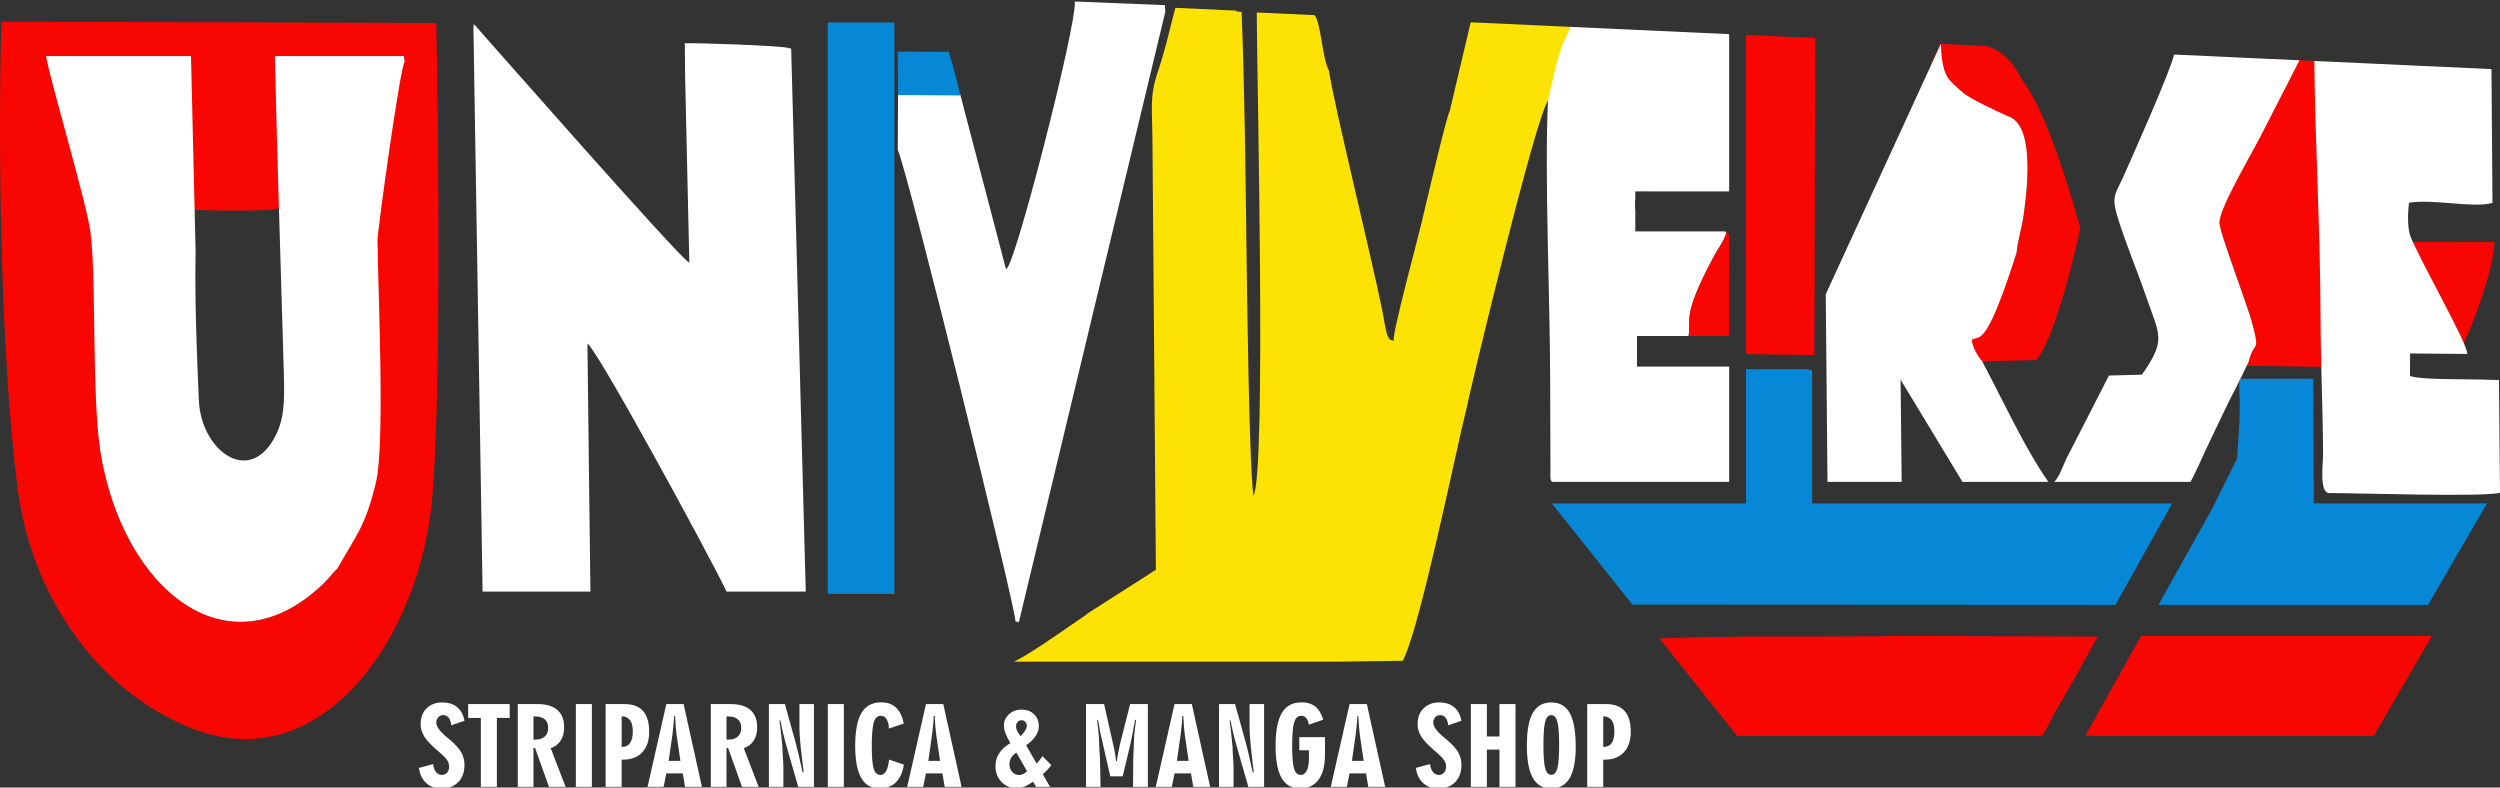
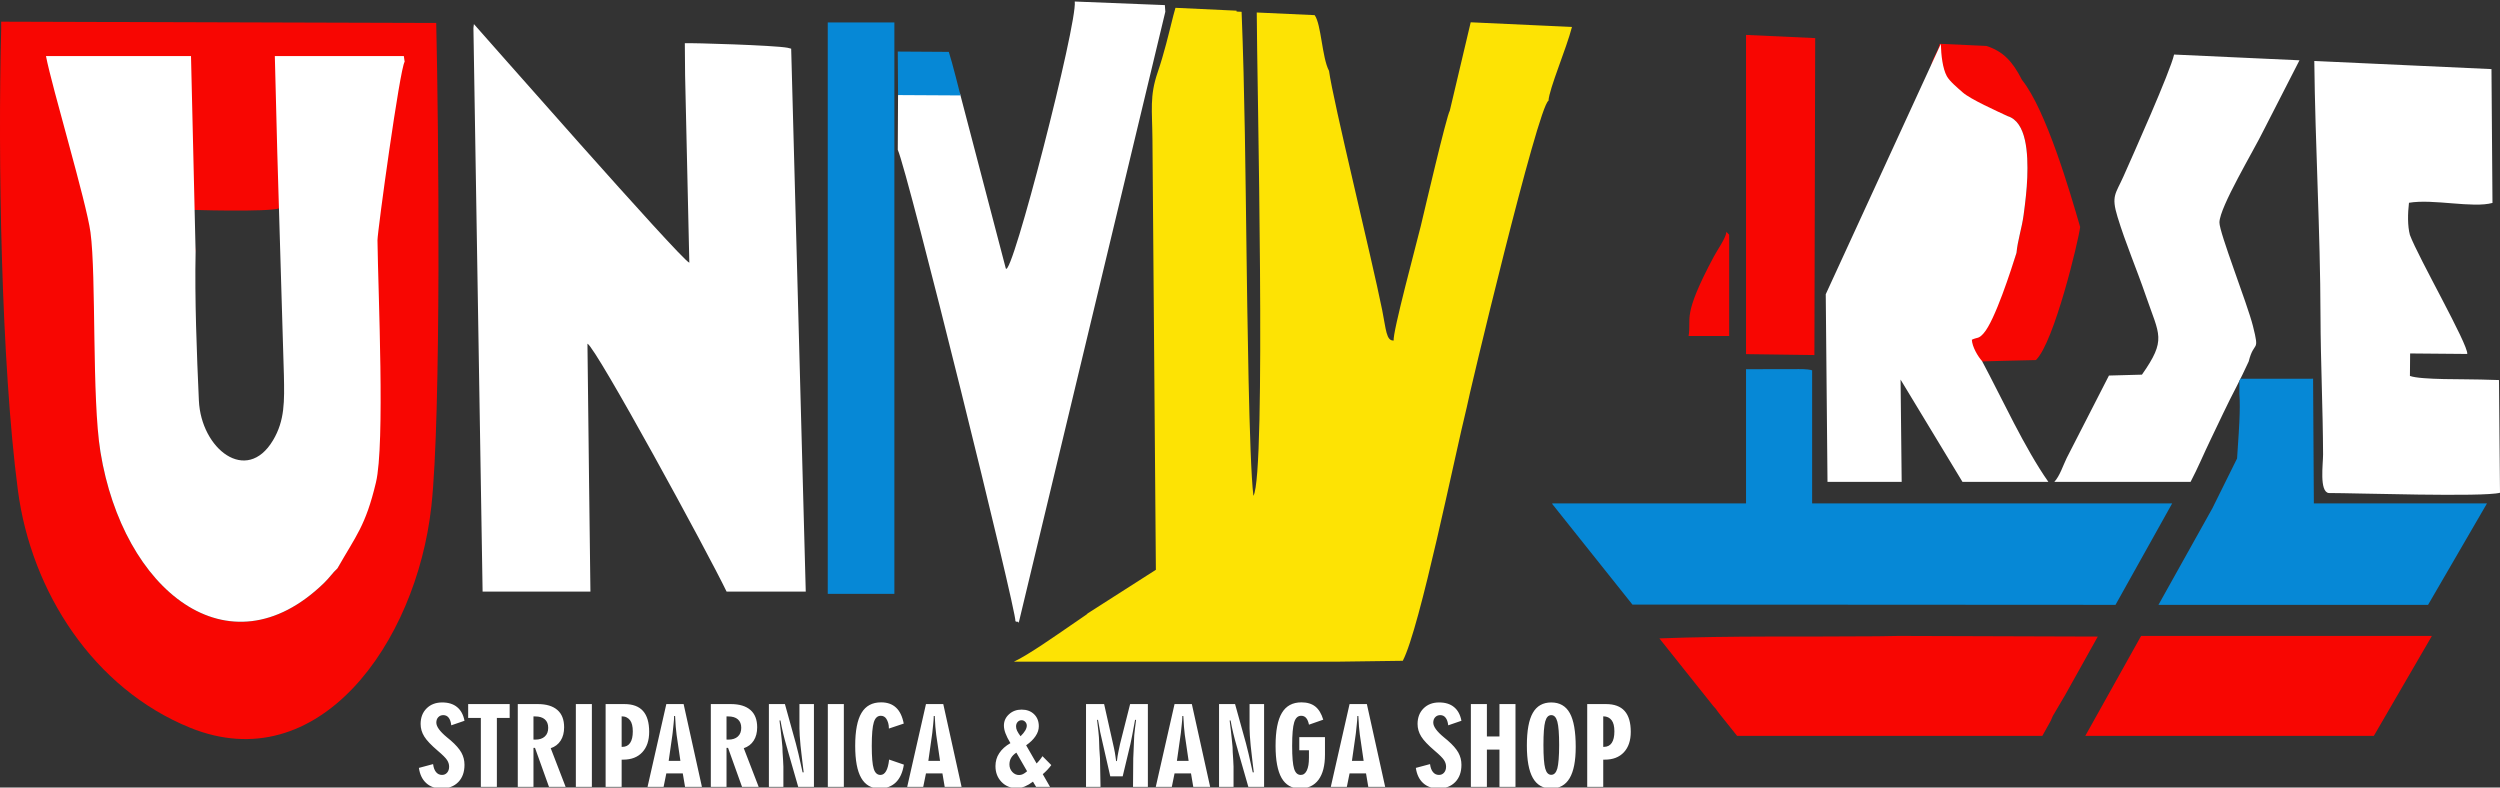
<svg xmlns="http://www.w3.org/2000/svg" xml:space="preserve" width="1000px" height="315px" version="1.1" style="shape-rendering:geometricPrecision; text-rendering:geometricPrecision; image-rendering:optimizeQuality; fill-rule:evenodd; clip-rule:evenodd" viewBox="0 0 1000 315">
  <rect x="0" y="0" width="1000" height="315" fill="#333333" stroke="none" />
  <defs>
    <style type="text/css"> .fil4 {fill:#0688D6} .fil3 {fill:#0688D6} .fil0 {fill:#F80602} .fil1 {fill:#FDE304} .fil2 {fill:white} .fil5 {fill:white;fill-rule:nonzero} </style>
  </defs>
  <g id="Layer_x0020_1">
    <g id="_2132498274480">
-       <path class="fil0" d="M912.18 23.81c-5.72,12.7 -24.27,59.25 -24.41,65.13 -0.09,4.06 11.13,32.43 13.4,41.44l-4.44 15.89 40.34 0.61c0.02,0.09 5.23,-6 5.26,-6.12l-1.36 -19.65c-0.03,-11.1 -8.06,-83.59 -7.18,-96.35l-20.69 -0.95 -0.92 0z" />
-       <path class="fil0" d="M964.52 96.74c1.93,5.13 -2.11,9.57 0.46,14.72 1.68,3.36 -1.71,14.48 0.07,15.96 2.07,1.19 2.27,-1.76 2.27,1.6 1.41,1.4 13.97,0.06 15.41,2.49 1.05,1.78 0.34,7.06 1.3,8.74 5.12,-9.53 13.63,-33.41 13.73,-43.42l-33.24 -0.09z" />
      <path class="fil0" d="M806.6 101.15c-2.07,6.51 -9.91,26.24 -14.46,31.35 -2.08,2.34 -3.33,2.18 -5.66,3.29l3.4 8.91c3.79,-0.23 19.62,-0.55 24.47,-0.67 7.3,-6.98 17.1,-47.96 17.71,-53.24 -3.94,-13.6 -13.56,-46.74 -23.27,-58.83 -3.8,-7.46 -7.53,-11.39 -14.2,-13.58l-18.7 -0.86c-0.97,4.17 -4.62,7.72 -2.91,10.85 1.13,2.09 7.99,10.28 9.87,11.94 3.12,2.76 16,4.18 20.17,6.13 7.61,2.29 8.24,14.88 7.89,24.51 -0.17,4.8 -0.79,10.02 -1.45,14.94 -0.72,5.42 -2.4,10.23 -2.86,15.26z" />
      <path class="fil1" d="M579.92 44.28c-1.31,2.11 -10.18,40.17 -11.59,46.06 -1.41,5.9 -11.6,43.62 -10.82,45.86 -3.04,0.27 -3.08,-4.46 -4.64,-12.19 -4.17,-20.74 -19.64,-83.59 -21.26,-95.66 -2.83,-5.3 -3.09,-18.7 -5.75,-22.29l-23.16 -1.06c0.05,25.66 3.87,184.62 -1.33,193.34 -1.76,-13.87 -2.49,-77.74 -2.75,-96.47 -0.43,-32.16 -0.72,-65.22 -1.98,-97.15l-2.01 -0.09 0 -0.36 -24.45 -1.14 -0.84 3.06c-1.98,7.84 -3.65,15.07 -6.29,22.8 -3.25,9.5 -2.16,15.01 -2.07,26.81l1.37 172.12 -27.21 17.39c-0.1,0.12 -0.28,0.14 -0.32,0.34l-6.72 4.63c-5.38,3.68 -16.82,11.76 -22.56,14.4l129.2 0 0.15 -0.01 26.22 -0.35c6.88,-13.09 20.92,-82.62 25.6,-101.44 0.42,-3.04 28.5,-120.61 32.68,-122.57 0.31,-4.9 7.11,-20.68 9.4,-29.53l-40.51 -1.86 -8.36 35.36z" />
      <g>
        <path class="fil2" d="M730.3 117.7l0.7 75.05c9.89,0 19.78,0 29.67,0l-0.44 -40.91 24.76 40.91c11.46,0 22.91,0 34.36,0 -9.48,-13.5 -18.38,-33.04 -26.53,-48.32 -1.67,-1.87 -3.93,-5.66 -4.08,-8.54 2.34,-1.11 2.61,-0.2 4.69,-2.54 4.55,-5.12 11.1,-25.69 13.17,-32.2 0.46,-5.03 2.14,-9.84 2.86,-15.26 0.66,-4.92 1.28,-10.14 1.45,-14.94 0.35,-9.63 -0.28,-22.22 -7.89,-24.51 -4.17,-1.95 -14.82,-6.72 -17.94,-9.48 -1.88,-1.66 -5.23,-4.43 -6.36,-6.51 -1.65,-3.04 -2.28,-8.34 -2.38,-12.91l-46.04 100.16zm-0.07 -102.27l0.07 102.27 -0.07 -102.27zm146 177.32c2.85,-5.38 5.53,-11.8 7.97,-16.82 3.38,-6.96 6.71,-14.27 10.54,-21.55l2.26 -4.55 2.48 -5.24c2.18,-8.79 4.52,-3 1.69,-14.21 -2.27,-9.01 -13.49,-37.38 -13.4,-41.44 0.15,-6.25 13.57,-28.4 17.8,-37.05l14.22 -27.77 -50.16 -2.3c-1.39,6.53 -16.81,41.02 -20.25,48.75 -3.15,7.07 -4.96,7.71 -2.37,16.19 3.23,10.59 7.66,20.86 11.35,31.63 5.41,15.81 8.34,17.32 -1.58,31.47l-13.2 0.36 -16.9 32.99c-1.4,2.83 -2.75,7.17 -4.95,9.54l54.5 0zm51.97 -66.41c0.05,18.39 0.96,36.92 1.03,55.43 0.02,3.71 -1.57,14.85 2.23,15.44 10.98,0 61.85,1.69 68.54,-0.11l-0.41 -45.08 -7.3 -0.21c-6,-0.22 -23.92,0.2 -28.32,-1.44l0.08 -8.99 22.86 0.2c0.42,-3.74 -19.53,-38.44 -22.95,-47.6 -0.97,-3.65 -0.87,-8.59 -0.37,-12.87 9.68,-1.65 25.54,2.24 33.4,0.06l-0.4 -53.53 -70.87 -3.25c0.37,33.92 2.4,67.9 2.48,101.95z" />
      </g>
      <path class="fil2" d="M189.37 11.17l3.67 225.46 43.13 0 -0.58 -46.82 -0.61 -52.35c3.51,1.6 48.23,83.75 55.65,99.17l31.67 0 -5.83 -217.16 -1.47 -0.37c-5.45,-1 -38.04,-1.98 -41.07,-1.81l0.11 12.86 1.69 74.94c-3.5,-1.33 -83.96,-93.07 -86.17,-95.46l-0.19 1.54z" />
-       <path class="fil2" d="M619.21 40.03c-1.47,29.81 0.83,79.25 0.86,112.22l0.11 35.32c-0.01,2.93 -0.3,4.43 0.68,5.18l70.81 0 0 -46.1 -36.88 0 0 -9.92 0 -2.33 20.65 0c1.23,-7.37 -2.86,-7.53 10.12,-31.83 1.41,-2.65 4.8,-7.34 5,-9.82 -0.29,-0.07 -0.57,-0.13 -0.85,-0.19l-35.59 0 0 -8.34 -0.11 -1.06c0.02,-1.79 0,-3.11 0.11,-4.08l0 -2.51 2.98 0c0.52,-0.04 1.13,-0.05 1.85,-0.04 0.48,0 1,0.02 1.54,0.04l31.18 0 0 -62.91 -63.38 -2.9c-5.49,10.72 -5.6,15.06 -9.08,29.27z" />
      <path class="fil3" d="M724.85 148.13c-0.42,-0.18 -1,-0.23 -1.81,-0.35 -0.92,-0.14 -2.59,-0.14 -3.56,-0.14l-21.07 0.04 0 53.67 -0.95 0 -42.63 0 -33.95 0c0.02,0.1 0.03,0.19 0.05,0.29l32.04 40.19c64.23,0 128.86,0.11 193.23,0.11l22.67 -40.59 -144.02 0 0 -53.22z" />
      <path class="fil2" d="M429.9 0.61c1.14,8.53 -25.31,111.42 -27.58,106.77l-18.38 -70.19c-3.24,-0.28 -2.1,-0.35 -5.78,-1.06l-18.94 1.9 -0.11 21.89c4,8.74 47.55,184.76 47.06,188.58 1.25,0.66 0.91,-0.39 1.3,0.69l58.66 -244.5 -0.19 -2.65 -36.04 -1.43z" />
      <path class="fil0" d="M685.15 282.21l0.72 0.82c0.73,0.78 0.39,0.43 0.93,1.2l0.74 0.98 7.29 9.13 122.11 0 3.35 -6.01c0.28,-0.62 0.55,-1.27 0.84,-1.95l4.99 -8.48 12.99 -23.27 -79.65 -0.26c-3.23,0.07 -6.05,0.12 -8.32,0.14 -29.32,0.27 -58.47,-0.26 -87.39,0.85l21.4 26.85z" />
      <polygon class="fil0" points="972.76,254.37 856.44,254.37 834.12,294.34 949.54,294.34 " />
      <path class="fil3" d="M895.74 157.62c0.27,2.77 0.19,6.93 0,11.15l0 0 0 0c-0.29,6.23 -0.83,12.56 -0.91,14.61l-9.9 19.97 -21.55 38.59 107.84 0 23.58 -40.59 -69.26 0 -0.31 -49.87 -29.05 0.02 -0.44 0.88 0 5.24z" />
      <polygon class="fil0" points="698.41,141.65 725.76,142.02 726.08,15.24 698.41,13.97 " />
      <path class="fil0" d="M691.67 93.88c-0.31,-0.29 -0.67,-0.65 -1.11,-1.13 -0.2,2.48 -3.59,7.17 -5,9.82 -12.98,24.3 -8.89,24.46 -10.12,31.83l16.23 0 0 -40.52z" />
      <path class="fil4" d="M359.22 38.03l24.98 0.14c0.01,0 -3.44,-13.75 -4.68,-17.42l-20.41 -0.13 0.11 17.41z" />
      <path class="fil0" d="M0.47 8.67l0 3.22c-1.35,50.88 -0.01,133.14 6.68,184.18 5.35,40.78 30.36,79.34 68.84,95 51.37,20.9 90.48,-33.76 96.54,-88.42 4.02,-36.27 2.94,-151.05 1.96,-193.45l-174.02 -0.53zm69.22 19.93l8.55 72.16 -7.71 -17.11c5.89,0.48 37.39,1.16 41.05,-0.29l5.21 -22.69 -0.91 -30.07 34.89 1.15 -9.27 15.52c-1.88,2.51 -0.42,44.82 -0.43,48.45l0.43 32.58c0.05,2.65 0.11,5.29 0.18,7.93 0.06,2.61 -0.22,6.15 0.95,8.02 -2.02,8.11 2.35,29.64 -2.15,48.53 -4.17,17.52 1.9,21.48 -5.5,34.57 -2.07,1.9 -3.07,3.62 -5.39,5.87 -38.34,37.15 -80.46,2.66 -89.41,-52.43 -3.5,-21.53 2.73,-70.84 0.36,-88.41l-7.49 -57.06 -7.49 -7.26c5.96,-0.74 40.7,-0.48 44.13,0.54z" />
      <rect class="fil4" x="331.1" y="8.98" width="26.65" height="228.56" />
      <path class="fil2" d="M18.39 22.42c2.39,12.53 16.15,58.29 17.8,70.49 2.37,17.57 0.49,66.35 3.99,87.88 8.95,55.09 51.07,89.58 89.41,52.43 2.32,-2.25 3.32,-3.97 5.39,-5.87 7.4,-13.09 11.23,-16.86 15.4,-34.38 3.66,-15.33 0.87,-75.92 0.61,-96.86 0.01,-3.63 8.98,-68.9 10.87,-71.41l-0.33 -2.28 -51.6 0 0.98 38.51 2.65 89.16c0.21,10.39 0.4,18.07 -4.36,26.04 -10.59,17.72 -28.78,3.45 -29.65,-15.93 -0.85,-18.65 -1.7,-40.95 -1.31,-59.44l-1.84 -78.34 -58.01 0z" />
      <path class="fil5" d="M167.56 307.16l5.68 -1.52c0.17,1.38 0.56,2.45 1.18,3.2 0.63,0.75 1.41,1.13 2.37,1.13 0.85,0 1.53,-0.3 2.06,-0.91 0.53,-0.61 0.8,-1.4 0.8,-2.39 0,-0.92 -0.27,-1.79 -0.81,-2.62 -0.53,-0.84 -1.78,-2.09 -3.74,-3.75 -2.63,-2.25 -4.44,-4.14 -5.4,-5.71 -0.97,-1.57 -1.45,-3.23 -1.45,-5 0,-2.58 0.8,-4.66 2.4,-6.24 1.59,-1.58 3.67,-2.37 6.24,-2.37 2.47,0 4.44,0.62 5.95,1.86 1.51,1.23 2.49,3.05 2.96,5.47l-5.29 1.82c-0.15,-1.35 -0.5,-2.36 -1.04,-3.05 -0.55,-0.69 -1.26,-1.03 -2.15,-1.03 -0.82,0 -1.49,0.28 -2.01,0.83 -0.52,0.55 -0.78,1.27 -0.78,2.18 0,1.56 1.4,3.51 4.21,5.83l1.56 1.29c2.03,1.77 3.45,3.39 4.27,4.88 0.82,1.49 1.23,3.11 1.23,4.87 0,2.91 -0.83,5.21 -2.49,6.91 -1.66,1.69 -3.9,2.55 -6.74,2.55 -2.48,0 -4.51,-0.72 -6.08,-2.15 -1.58,-1.43 -2.55,-3.46 -2.93,-6.08zm24.78 7.58l0 -27.56 -5.07 0 0 -5.55 16.6 0 0 5.55 -5.12 0 0 27.56 -6.41 0zm14.77 0l0 -33.11 7.97 0c3.45,0 6.08,0.79 7.88,2.37 1.8,1.56 2.69,3.87 2.69,6.92 0,2.1 -0.46,3.88 -1.39,5.33 -0.93,1.45 -2.25,2.46 -3.97,3.03l5.96 15.46 -6.66 0 -5.59 -15.6 -0.61 0 0 15.6 -6.28 0zm6.28 -18.92l0.36 0.03 0.38 0c1.64,0 2.9,-0.42 3.8,-1.25 0.91,-0.82 1.35,-1.98 1.35,-3.48 0,-1.46 -0.44,-2.59 -1.34,-3.37 -0.9,-0.79 -2.19,-1.18 -3.89,-1.18l-0.66 0 0 9.25zm23.36 18.92l-6.41 0 0 -33.11 6.41 0 0 33.11zm5.5 0l0 -33.11 7.49 0c3.35,0 5.83,0.92 7.47,2.76 1.64,1.84 2.46,4.62 2.46,8.34 0,3.49 -0.92,6.21 -2.76,8.18 -1.83,1.97 -4.38,2.95 -7.64,2.95l-0.61 0 0 10.88 -6.41 0zm6.41 -28.21l0 12.22 0.25 0c1.39,0 2.44,-0.53 3.14,-1.58 0.72,-1.05 1.07,-2.6 1.07,-4.62 0,-2.01 -0.37,-3.49 -1.1,-4.45 -0.37,-0.49 -0.83,-0.88 -1.4,-1.16 -0.55,-0.27 -1.21,-0.41 -1.96,-0.41zm18.82 17.81l4.68 0 -1.52 -10.44 -0.34 -3.2 -0.26 -4.3 -0.39 0c0,0.87 -0.08,1.95 -0.22,3.22 -0.07,0.58 -0.13,1.18 -0.19,1.8 -0.06,0.62 -0.11,1.18 -0.17,1.67 -0.05,0.49 -0.1,0.81 -0.12,0.94l-1.47 10.31zm-8.46 10.4l7.51 -33.11 6.92 0 7.32 33.11 -6.75 0 -0.91 -5.38 -6.58 0 -1.09 5.38 -6.42 0zm25.31 0l0 -33.11 7.97 0c3.45,0 6.08,0.79 7.88,2.37 1.8,1.56 2.69,3.87 2.69,6.92 0,2.1 -0.46,3.88 -1.39,5.33 -0.93,1.45 -2.26,2.46 -3.97,3.03l5.96 15.46 -6.66 0 -5.59 -15.6 -0.61 0 0 15.6 -6.28 0zm6.28 -18.92l0.36 0.03 0.38 0c1.64,0 2.9,-0.42 3.8,-1.25 0.9,-0.82 1.35,-1.98 1.35,-3.48 0,-1.46 -0.45,-2.59 -1.34,-3.37 -0.9,-0.79 -2.19,-1.18 -3.89,-1.18l-0.66 0 0 9.25zm16.95 18.92l0 -33.11 6.41 0 4.38 15.78 1.04 4.15c0.47,2.03 1.03,4.48 1.65,7.37l0.43 0c-0.06,-0.44 -0.22,-1.72 -0.47,-3.85 -0.05,-0.32 -0.18,-1.44 -0.39,-3.36 -0.21,-1.92 -0.34,-3.07 -0.39,-3.45 -0.29,-3.08 -0.44,-5.38 -0.44,-6.89l0 -9.75 5.8 0 0 33.11 -6.29 0 -4.24 -14.75c-0.01,-0.07 -0.04,-0.19 -0.08,-0.36 -0.05,-0.17 -0.12,-0.4 -0.21,-0.7 -1.18,-4.05 -2.04,-7.63 -2.57,-10.75l-0.39 0c0.16,1.17 0.31,2.44 0.47,3.82 0.09,0.7 0.21,1.88 0.39,3.56 0.12,1.27 0.23,2.37 0.31,3.28 0,1.02 0.09,2.77 0.27,5.25 0.08,1.14 0.12,2 0.12,2.58l0 8.07 -5.8 0zm29.98 0l-6.41 0 0 -33.11 6.41 0 0 33.11zm24.01 -8.89c-0.47,3.1 -1.54,5.46 -3.2,7.1 -1.68,1.62 -3.85,2.44 -6.51,2.44 -3.3,0 -5.76,-1.4 -7.35,-4.21 -1.61,-2.79 -2.41,-7.07 -2.41,-12.83 0,-5.98 0.84,-10.38 2.52,-13.18 1.68,-2.82 4.29,-4.23 7.83,-4.23 2.48,0 4.47,0.69 5.97,2.09 1.51,1.38 2.54,3.52 3.1,6.4l-5.94 1.99c0,-0.86 -0.09,-1.6 -0.28,-2.23 -0.18,-0.62 -0.42,-1.16 -0.73,-1.65 -0.52,-0.82 -1.27,-1.23 -2.24,-1.23 -1.32,0 -2.24,0.87 -2.78,2.6 -0.54,1.72 -0.82,4.87 -0.82,9.44 0,4.45 0.26,7.5 0.78,9.14 0.51,1.66 1.41,2.48 2.69,2.48 0.92,0 1.67,-0.51 2.25,-1.52 0.59,-1.01 0.99,-2.56 1.22,-4.63l5.9 2.03zm9.79 -1.51l4.68 0 -1.53 -10.44 -0.34 -3.2 -0.25 -4.3 -0.4 0c0,0.87 -0.07,1.95 -0.21,3.22 -0.07,0.58 -0.13,1.18 -0.19,1.8 -0.06,0.62 -0.12,1.18 -0.17,1.67 -0.05,0.49 -0.1,0.81 -0.13,0.94l-1.46 10.31zm-8.46 10.4l7.51 -33.11 6.92 0 7.32 33.11 -6.75 0 -0.91 -5.38 -6.58 0 -1.1 5.38 -6.41 0zm71.53 0l0 -33.11 7.24 0 3.5 15.61c0.13,0.52 0.28,1.19 0.45,2.01 0.12,0.61 0.25,1.22 0.36,1.82 0.05,0.3 0.13,0.81 0.23,1.51 0.11,0.71 0.18,1.32 0.26,1.84l0.32 0c0.16,-1.19 0.26,-1.86 0.27,-1.98 0.07,-0.45 0.18,-1.06 0.34,-1.82 0.21,-1.11 0.42,-2.11 0.63,-3l4.04 -15.99 7.1 0 0 33.11 -5.94 0 0.09 -11.36c0,-0.68 0.05,-1.8 0.15,-3.37 0.1,-1.56 0.15,-2.79 0.15,-3.69 0,-1.25 0.14,-2.92 0.41,-5.04 0.13,-1.1 0.28,-2.21 0.42,-3.32l-0.4 0 -1.12 6.02c-0.31,1.63 -0.56,2.87 -0.76,3.73l-3.07 12.82 -4.97 0 -3.1 -13.57 -0.93 -4.12 -0.88 -4.88 -0.37 0c0.25,2.1 0.42,3.64 0.53,4.61 0.19,1.75 0.29,3.15 0.29,4.19 0,1 0.03,1.92 0.09,2.77 0.17,2.53 0.26,3.8 0.26,3.85l0.21 11.36 -5.8 0zm36.36 -10.4l4.68 0 -1.53 -10.44 -0.33 -3.2 -0.26 -4.3 -0.39 0c0,0.87 -0.08,1.95 -0.22,3.22 -0.07,0.58 -0.13,1.18 -0.19,1.8 -0.06,0.62 -0.11,1.18 -0.17,1.67 -0.05,0.49 -0.1,0.81 -0.13,0.94l-1.46 10.31zm-8.46 10.4l7.51 -33.11 6.92 0 7.32 33.11 -6.75 0 -0.91 -5.38 -6.58 0 -1.09 5.38 -6.42 0zm25.31 0l0 -33.11 6.41 0 4.38 15.78 1.03 4.15c0.48,2.03 1.04,4.48 1.66,7.37l0.42 0c-0.05,-0.44 -0.21,-1.72 -0.47,-3.85 -0.04,-0.32 -0.17,-1.44 -0.38,-3.36 -0.21,-1.92 -0.34,-3.07 -0.39,-3.45 -0.29,-3.08 -0.45,-5.38 -0.45,-6.89l0 -9.75 5.81 0 0 33.11 -6.3 0 -4.23 -14.75c-0.01,-0.07 -0.04,-0.19 -0.08,-0.36 -0.05,-0.17 -0.12,-0.4 -0.21,-0.7 -1.18,-4.05 -2.04,-7.63 -2.58,-10.75l-0.38 0c0.16,1.17 0.31,2.44 0.47,3.82 0.09,0.7 0.21,1.88 0.38,3.56 0.13,1.27 0.24,2.37 0.32,3.28 0,1.02 0.09,2.77 0.27,5.25 0.08,1.14 0.12,2 0.12,2.58l0 8.07 -5.8 0zm32.1 -14.65l0 -5.24 10.27 0 0 7.02c0,4.37 -0.86,7.72 -2.58,10.04 -1.72,2.31 -4.19,3.48 -7.43,3.48 -3.3,0 -5.75,-1.4 -7.35,-4.21 -1.59,-2.79 -2.4,-7.07 -2.4,-12.83 0,-5.98 0.84,-10.38 2.52,-13.18 1.68,-2.82 4.29,-4.23 7.83,-4.23 2.28,0 4.13,0.56 5.53,1.66 1.4,1.11 2.47,2.87 3.19,5.27l-5.71 2c-0.26,-1.24 -0.64,-2.14 -1.15,-2.7 -0.5,-0.58 -1.16,-0.86 -1.98,-0.86 -1.32,0 -2.24,0.87 -2.78,2.6 -0.54,1.72 -0.82,4.87 -0.82,9.44 0,4.45 0.26,7.5 0.78,9.14 0.51,1.66 1.4,2.48 2.69,2.48 1.02,0 1.83,-0.59 2.4,-1.78 0.28,-0.6 0.5,-1.33 0.64,-2.16 0.14,-0.83 0.21,-1.82 0.21,-2.96l0 -2.98 -3.86 0zm21.06 4.25l4.68 0 -1.52 -10.44 -0.34 -3.2 -0.26 -4.3 -0.39 0c0,0.87 -0.08,1.95 -0.22,3.22 -0.07,0.58 -0.13,1.18 -0.19,1.8 -0.06,0.62 -0.11,1.18 -0.17,1.67 -0.05,0.49 -0.1,0.81 -0.12,0.94l-1.47 10.31zm-8.46 10.4l7.51 -33.11 6.92 0 7.32 33.11 -6.75 0 -0.91 -5.38 -6.58 0 -1.09 5.38 -6.42 0zm34.02 -7.58l5.68 -1.52c0.17,1.38 0.56,2.45 1.18,3.2 0.62,0.75 1.41,1.13 2.37,1.13 0.85,0 1.53,-0.3 2.06,-0.91 0.53,-0.61 0.8,-1.4 0.8,-2.39 0,-0.92 -0.27,-1.79 -0.81,-2.62 -0.53,-0.84 -1.78,-2.09 -3.74,-3.75 -2.63,-2.25 -4.44,-4.14 -5.4,-5.71 -0.97,-1.57 -1.45,-3.23 -1.45,-5 0,-2.58 0.8,-4.66 2.4,-6.24 1.59,-1.58 3.67,-2.37 6.24,-2.37 2.47,0 4.45,0.62 5.95,1.86 1.51,1.23 2.49,3.05 2.96,5.47l-5.29 1.82c-0.15,-1.35 -0.5,-2.36 -1.05,-3.05 -0.54,-0.69 -1.25,-1.03 -2.14,-1.03 -0.82,0 -1.49,0.28 -2.01,0.83 -0.52,0.55 -0.78,1.27 -0.78,2.18 0,1.56 1.4,3.51 4.21,5.83l1.56 1.29c2.03,1.77 3.45,3.39 4.27,4.88 0.82,1.49 1.23,3.11 1.23,4.87 0,2.91 -0.83,5.21 -2.49,6.91 -1.66,1.69 -3.9,2.55 -6.74,2.55 -2.48,0 -4.51,-0.72 -6.08,-2.15 -1.58,-1.43 -2.55,-3.46 -2.93,-6.08zm22.01 7.58l0 -33.11 6.41 0 0 12.96 5.03 0 0 -12.96 6.41 0 0 33.11 -6.41 0 0 -14.91 -5.03 0 0 14.91 -6.41 0zm29.03 -16.74c0,4.51 0.23,7.63 0.7,9.35 0.46,1.72 1.27,2.58 2.43,2.58 1.14,0 1.95,-0.86 2.43,-2.56 0.23,-0.84 0.4,-2.06 0.53,-3.65 0.13,-1.58 0.19,-3.49 0.19,-5.72 0,-4.45 -0.24,-7.56 -0.71,-9.31 -0.47,-1.76 -1.28,-2.64 -2.44,-2.64 -1.15,0 -1.95,0.86 -2.42,2.55 -0.47,1.7 -0.71,4.83 -0.71,9.4zm12.91 0.82c0,5.55 -0.81,9.71 -2.43,12.45 -1.62,2.74 -4.08,4.12 -7.36,4.12 -3.32,0 -5.77,-1.4 -7.36,-4.21 -1.6,-2.81 -2.39,-7.14 -2.39,-13 0,-5.89 0.79,-10.24 2.37,-13.01 1.59,-2.79 4.05,-4.19 7.38,-4.19 3.37,0 5.84,1.42 7.42,4.26 1.58,2.83 2.37,7.36 2.37,13.58zm4.6 15.92l0 -33.11 7.49 0c3.35,0 5.83,0.92 7.47,2.76 1.64,1.84 2.46,4.62 2.46,8.34 0,3.49 -0.92,6.21 -2.75,8.18 -1.84,1.97 -4.39,2.95 -7.64,2.95l-0.62 0 0 10.88 -6.41 0zm6.41 -28.21l0 12.22 0.25 0c1.39,0 2.44,-0.53 3.15,-1.58 0.71,-1.05 1.06,-2.6 1.06,-4.62 0,-2.01 -0.36,-3.49 -1.1,-4.45 -0.37,-0.49 -0.83,-0.88 -1.39,-1.16 -0.56,-0.27 -1.22,-0.41 -1.97,-0.41zm-233.07 7.97c0.85,-0.84 1.47,-1.61 1.88,-2.31 0.4,-0.69 0.61,-1.34 0.61,-1.93 0,-0.6 -0.21,-1.12 -0.62,-1.53 -0.4,-0.43 -0.89,-0.64 -1.46,-0.64 -0.63,0 -1.16,0.23 -1.58,0.69 -0.42,0.47 -0.63,1.06 -0.63,1.78 0,0.58 0.13,1.16 0.42,1.76 0.28,0.59 0.74,1.32 1.38,2.18zm2.61 14l-4.29 -7.45c-0.95,0.62 -1.64,1.32 -2.09,2.09 -0.45,0.77 -0.68,1.65 -0.68,2.65 0,1.16 0.39,2.15 1.14,2.98 0.76,0.83 1.67,1.24 2.73,1.24 0.53,0 1.05,-0.12 1.55,-0.36 0.5,-0.25 1.05,-0.63 1.64,-1.15zm3.6 6.24l-1.25 -2.08c-1.07,0.81 -2.16,1.46 -3.25,1.93 -0.57,0.21 -1.11,0.38 -1.64,0.49 -0.52,0.12 -1.04,0.18 -1.56,0.18 -2.49,0 -4.54,-0.83 -6.14,-2.5 -1.6,-1.67 -2.41,-3.77 -2.41,-6.31 0,-0.96 0.13,-1.87 0.37,-2.72 0.23,-0.84 0.62,-1.66 1.14,-2.45 1.01,-1.56 2.5,-2.9 4.47,-4.03 -0.9,-1.5 -1.56,-2.8 -1.97,-3.92 -0.42,-1.11 -0.63,-2.15 -0.63,-3.11 0,-1.77 0.68,-3.27 2.03,-4.51 1.36,-1.25 3.04,-1.87 5.04,-1.87 2.05,0 3.71,0.61 4.98,1.83 1.27,1.22 1.91,2.84 1.91,4.84 0,0.66 -0.11,1.32 -0.32,1.97 -0.21,0.65 -0.54,1.31 -1,1.99 -0.87,1.3 -2.11,2.51 -3.75,3.64l4.18 7.27c0.19,-0.18 0.4,-0.4 0.64,-0.67 0.17,-0.18 0.38,-0.42 0.61,-0.72 0.18,-0.21 0.35,-0.45 0.54,-0.7 0.18,-0.25 0.37,-0.53 0.57,-0.82l3.52 3.56c-0.43,0.6 -0.94,1.22 -1.53,1.85 -0.58,0.62 -1.21,1.22 -1.88,1.79l2.91 5.07 -5.58 0z" />
    </g>
  </g>
</svg>